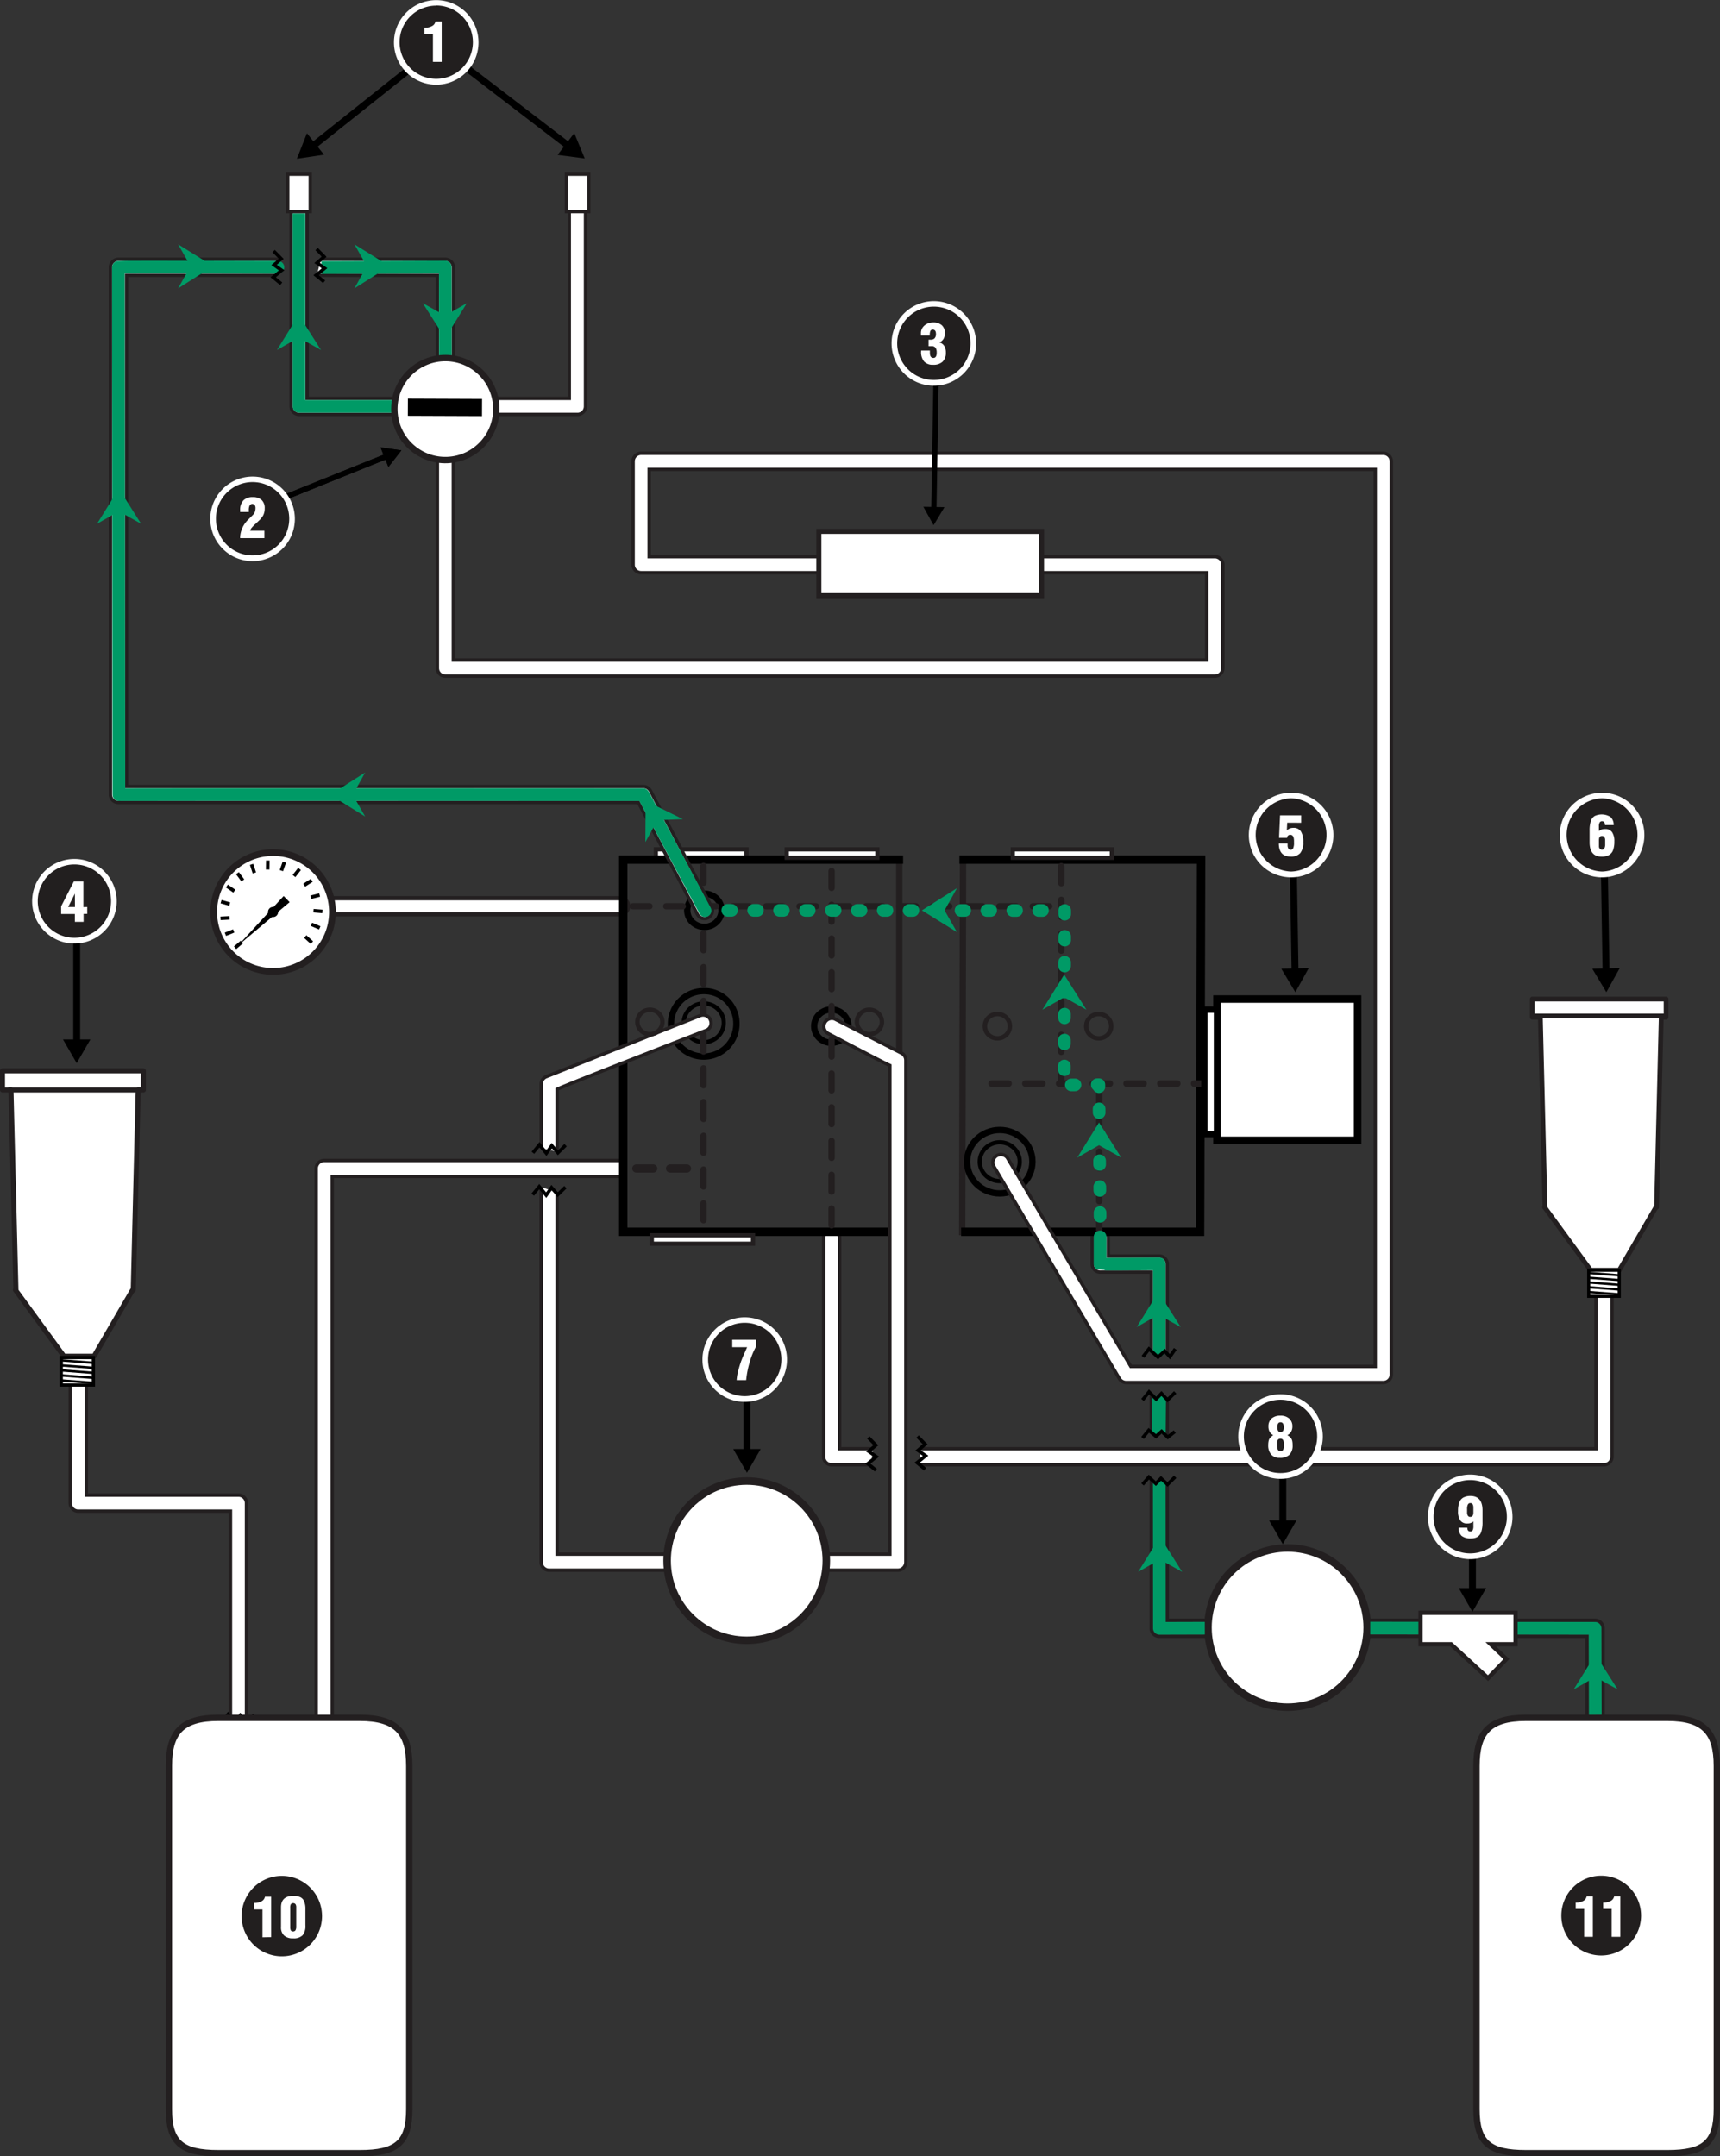
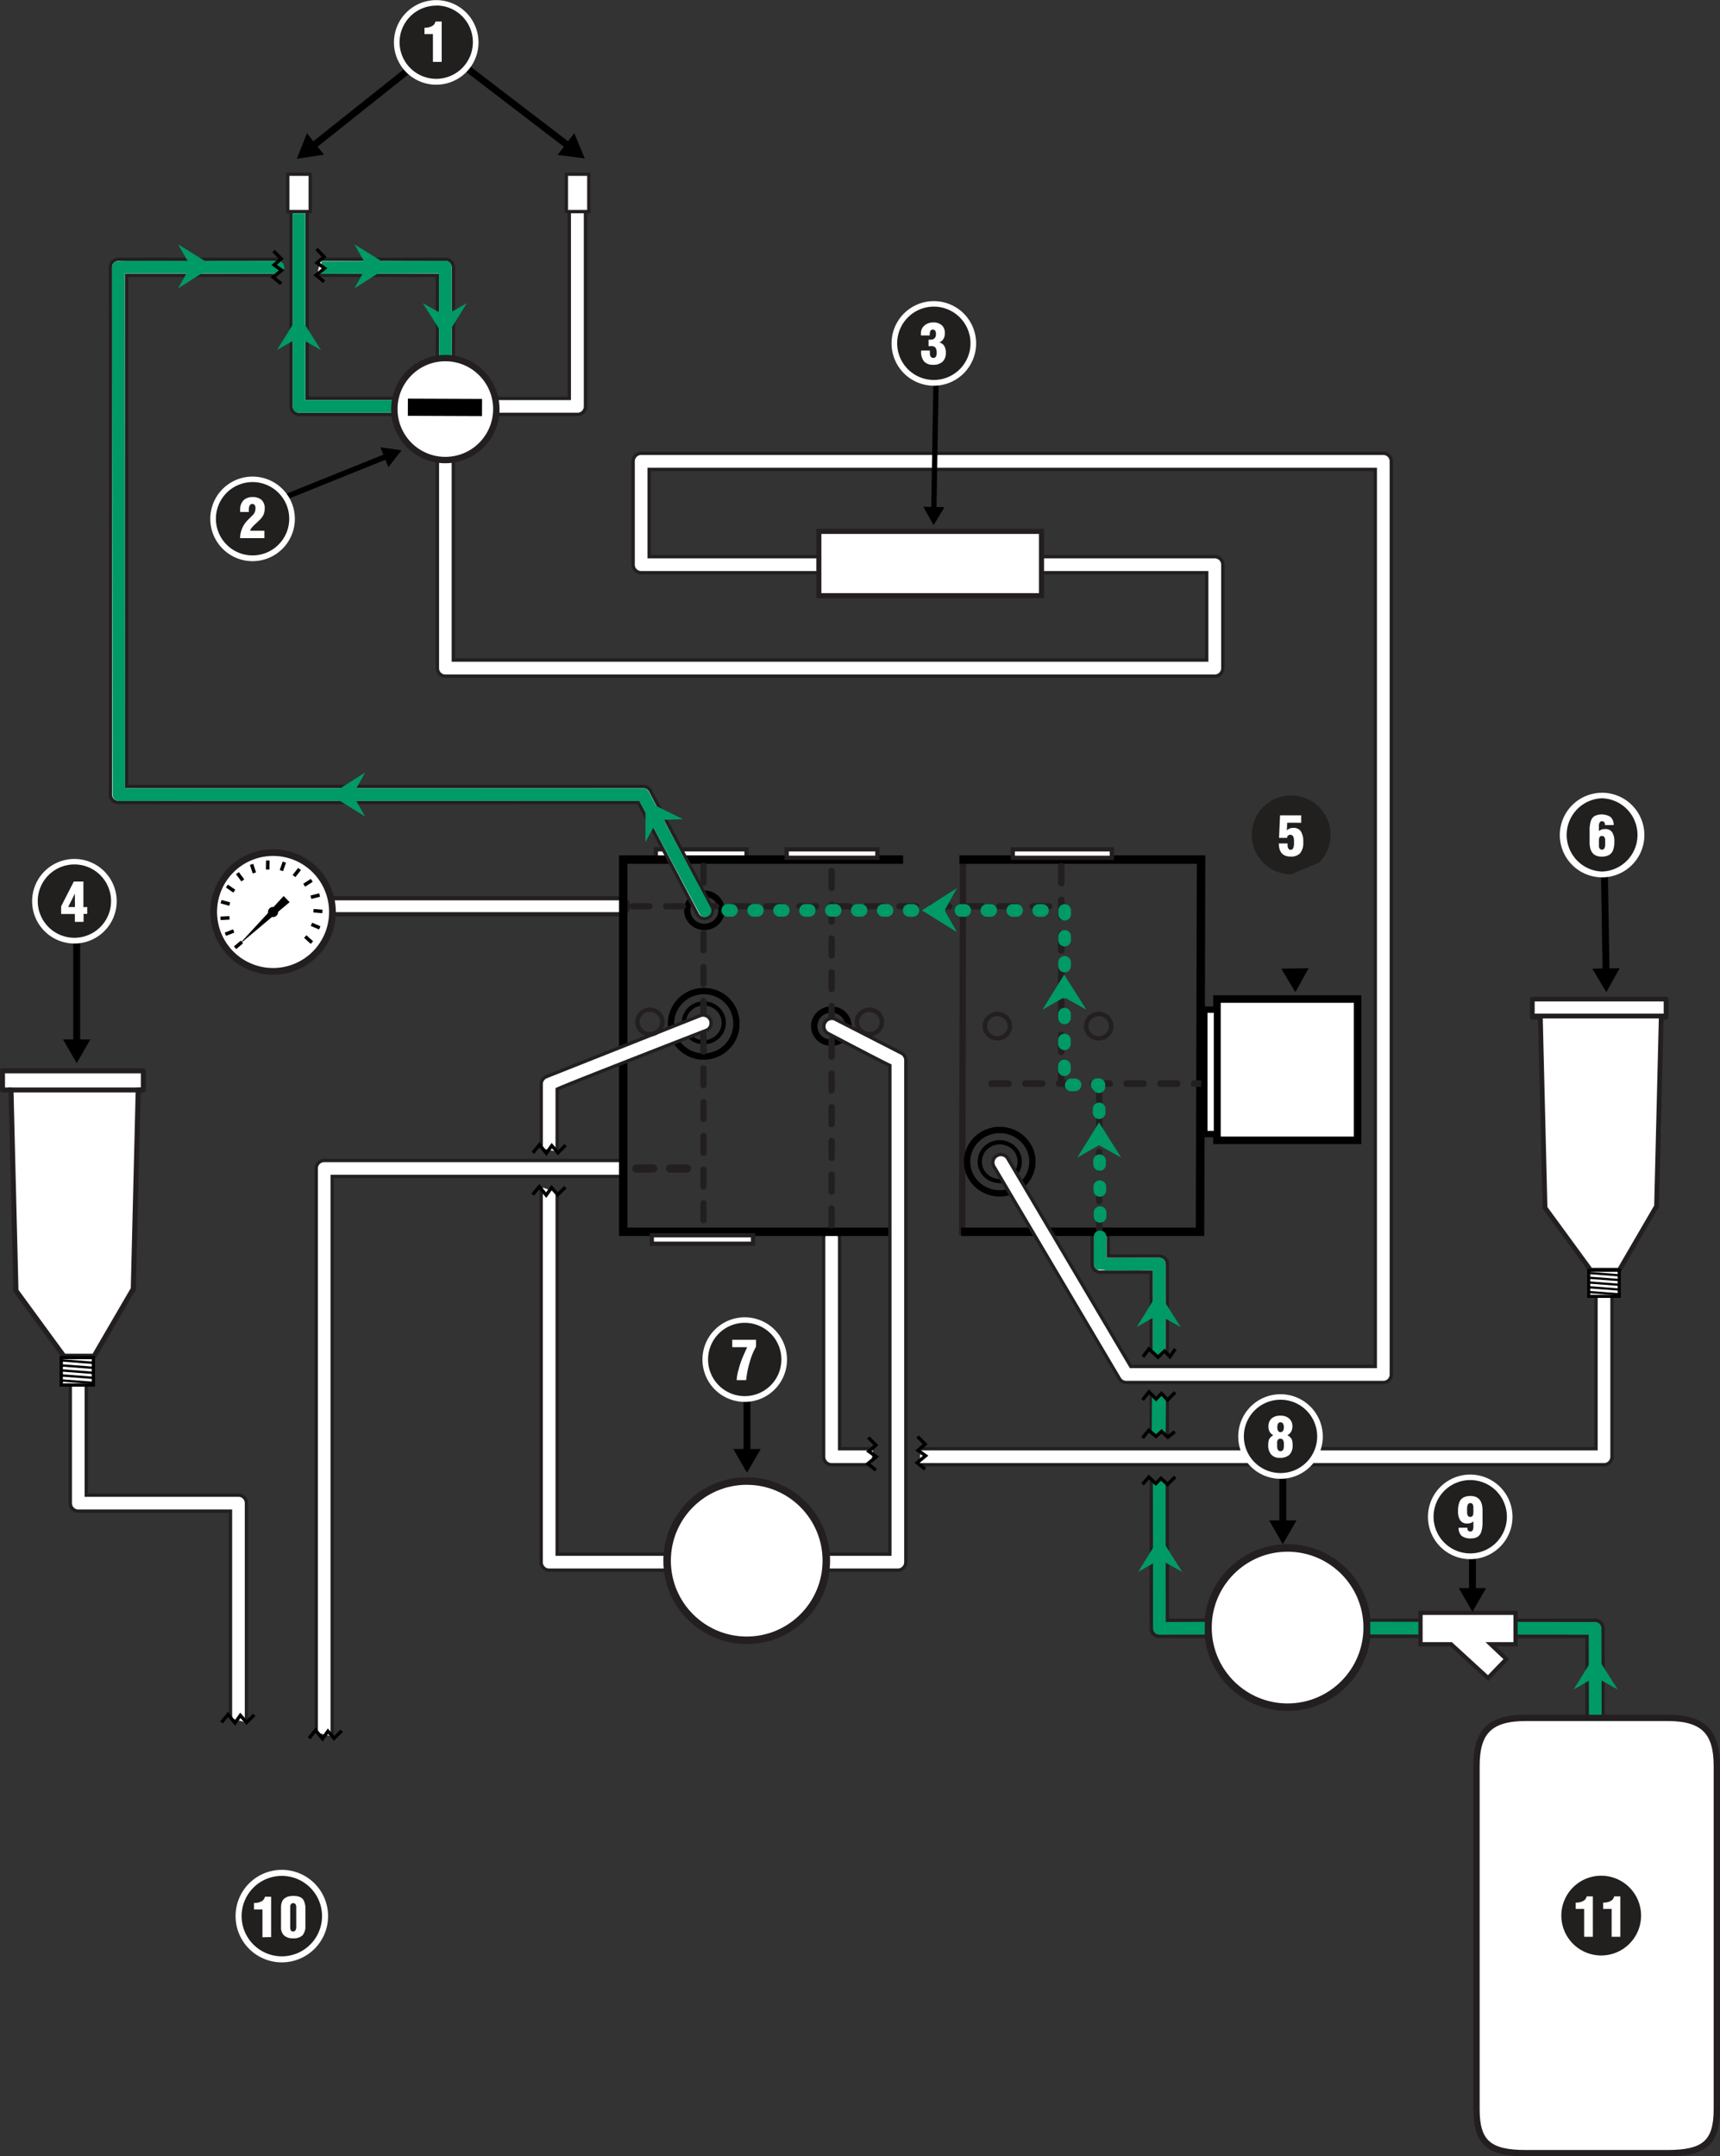
<svg xmlns="http://www.w3.org/2000/svg" viewBox="0 0 406.83 509.91">
  <rect x="0" y="0" width="406.83" height="509.91" fill="#333333" stroke="none" />
  <defs>
    <style>.cls-1,.cls-13,.cls-14,.cls-18,.cls-19,.cls-2,.cls-20,.cls-21,.cls-22,.cls-24,.cls-25,.cls-26,.cls-27,.cls-3,.cls-30,.cls-31,.cls-32,.cls-38,.cls-39,.cls-40,.cls-5,.cls-6{fill:#fff;}.cls-1,.cls-12,.cls-13,.cls-17,.cls-18,.cls-19,.cls-2,.cls-20,.cls-23,.cls-24,.cls-27,.cls-28,.cls-29,.cls-3,.cls-30,.cls-38,.cls-39,.cls-4,.cls-40,.cls-6,.cls-9{stroke:#231f20;}.cls-1,.cls-10,.cls-17,.cls-18,.cls-22{stroke-width:1.5px;}.cls-2{stroke-width:1.5px;}.cls-3,.cls-4,.cls-7{stroke-width:0.8px;}.cls-10,.cls-11,.cls-12,.cls-16,.cls-17,.cls-23,.cls-28,.cls-29,.cls-33,.cls-34,.cls-35,.cls-36,.cls-4,.cls-41,.cls-42,.cls-43,.cls-44,.cls-7,.cls-8,.cls-9{fill:none;}.cls-5{isolation:isolate;}.cls-11,.cls-6{stroke-width:1px;}.cls-10,.cls-11,.cls-16,.cls-21,.cls-22,.cls-25,.cls-26,.cls-31,.cls-32,.cls-42,.cls-44,.cls-7,.cls-8{stroke:#000;}.cls-8{stroke-width:2px;}.cls-9{stroke-width:1.05px;}.cls-12,.cls-13,.cls-17,.cls-18,.cls-19,.cls-20,.cls-23,.cls-24,.cls-28,.cls-29,.cls-30,.cls-33,.cls-34,.cls-41{stroke-linecap:round;}.cls-12,.cls-13,.cls-17,.cls-18,.cls-19,.cls-20,.cls-23,.cls-24,.cls-28,.cls-29,.cls-30,.cls-33,.cls-34,.cls-35,.cls-36,.cls-41{stroke-linejoin:round;}.cls-12{stroke-width:1.48px;stroke-dasharray:3.94;}.cls-13{stroke-width:1.57px;}.cls-13,.cls-17,.cls-18,.cls-19,.cls-28{stroke-dasharray:3.99;}.cls-15{fill:#231f20;}.cls-16{stroke-width:0.83px;}.cls-19{stroke-width:1.55px;}.cls-20{stroke-width:1.49px;stroke-dasharray:3.9;}.cls-21{stroke-width:1.78px;}.cls-23,.cls-24{stroke-width:1.13px;}.cls-25{stroke-width:0.74px;}.cls-26{stroke-width:0.53px;}.cls-27{stroke-width:1.78px;}.cls-28{stroke-width:1.95px;}.cls-29,.cls-30{stroke-width:1.19px;}.cls-31{stroke-width:0.77px;}.cls-32{stroke-width:0.56px;}.cls-33,.cls-34,.cls-35,.cls-36{stroke:#009a66;}.cls-33,.cls-34,.cls-36{stroke-width:2.99px;}.cls-34{stroke-dasharray:0.88 5.25 0.88 5.25 0.88 5.25;}.cls-35{stroke-width:3.3px;}.cls-37{fill:#009a66;}.cls-38{stroke-width:1.51px;}.cls-39{stroke-width:1.2px;}.cls-40{stroke-width:0.78px;}.cls-41{stroke:#ed1b2e;stroke-width:2.89px;}.cls-42{stroke-width:1.25px;}.cls-44{stroke-width:1.63px;}.cls-45{fill:#221f1f;}</style>
  </defs>
  <title>Flow diagrams_Emptying T2</title>
  <g id="Layer_2" data-name="Layer 2">
-     <line class="cls-1" x1="212.7" y1="203.27" x2="212.7" y2="291.29" />
    <line class="cls-2" x1="227.78" y1="203.27" x2="227.58" y2="292.11" />
    <path class="cls-3" d="M83.58,410.65V278.21h67.94c1,0,.9-.85.9-1.89s.15-1.9-.9-1.9H81.69a1.9,1.9,0,0,0-1.9,1.9V409.65" transform="translate(-5)" />
    <path class="cls-3" d="M139.65,44.9V94.21h-62V44.9a1.9,1.9,0,1,0-3.79,0V96.1a1.9,1.9,0,0,0,1.9,1.9h65.84a1.89,1.89,0,0,0,1.89-1.9V44.9a1.9,1.9,0,1,0-3.79,0Z" transform="translate(-5)" />
    <path class="cls-3" d="M281.1,339.88v-9.45" transform="translate(-5)" />
    <path class="cls-4" d="M384.17,415.3V385.05a1.89,1.89,0,0,0-1.89-1.9H281.1V350.44" transform="translate(-5)" />
    <path class="cls-4" d="M277.3,349.74v35.32a1.89,1.89,0,0,0,1.9,1.9H380.38V414.3c0-1.56,0,0,0,.32" transform="translate(-5)" />
    <path class="cls-3" d="M277.3,329.59v9.3" transform="translate(-5)" />
    <path class="cls-3" d="M281.1,320.06V298.93a1.89,1.89,0,0,0-1.89-1.9H267.13v-4.51a1.9,1.9,0,0,0-3.79,0v6.41a1.9,1.9,0,0,0,1.9,1.9H277.3v18.79" transform="translate(-5)" />
    <path class="cls-3" d="M222.5,346.38H384.39a1.9,1.9,0,0,0,1.9-1.9V303.83a1.9,1.9,0,0,0-3.79,0v38.76H222.75" transform="translate(-5)" />
    <path class="cls-3" d="M211.53,342.59h-7.93V292.65a1.9,1.9,0,0,0-3.79,0v51.83a1.9,1.9,0,0,0,1.9,1.9H211" transform="translate(-5)" />
    <line class="cls-5" x1="69.41" y1="214.31" x2="146.69" y2="214.31" />
    <path class="cls-6" d="M74.4,212.41a1.89,1.89,0,1,0,0,3.79h77.29a1.89,1.89,0,1,0,0-3.79Z" transform="translate(-5)" />
    <rect class="cls-6" x="155.13" y="200.85" width="21.45" height="1.99" />
    <polyline class="cls-7" points="381.43 414.18 379.61 415.97 378.15 414.29 376.88 416.08 375.24 414.07 373.7 415.97" />
    <polyline class="cls-8" points="214.36 291.29 147.41 291.29 147.41 203.27 213.61 203.27" />
    <polyline class="cls-8" points="226.93 203.27 284.09 203.27 283.84 291.29 227.34 291.29" />
    <ellipse class="cls-9" cx="205.64" cy="241.67" rx="2.96" ry="2.89" />
    <ellipse class="cls-9" cx="235.91" cy="242.66" rx="2.96" ry="2.88" />
    <ellipse class="cls-9" cx="259.88" cy="242.66" rx="2.96" ry="2.88" />
    <ellipse class="cls-10" cx="236.47" cy="274.71" rx="7.73" ry="7.5" />
    <ellipse class="cls-11" cx="236.47" cy="274.71" rx="4.73" ry="4.59" />
    <ellipse class="cls-10" cx="166.61" cy="215.26" rx="4.06" ry="3.93" />
    <ellipse class="cls-10" cx="196.63" cy="242.66" rx="4.05" ry="3.93" />
    <path class="cls-10" d="M179.18,241.87a7.74,7.74,0,1,1-7.73-7.5A7.62,7.62,0,0,1,179.18,241.87Z" transform="translate(-5)" />
    <ellipse class="cls-11" cx="166.46" cy="241.87" rx="4.73" ry="4.59" />
    <line class="cls-12" x1="149.69" y1="214.31" x2="251.26" y2="214.31" />
    <line class="cls-13" x1="234.56" y1="256.24" x2="293.17" y2="256.24" />
    <ellipse class="cls-14" cx="64.59" cy="215.66" rx="13.86" ry="13.81" />
    <path class="cls-15" d="M54.75,215.66A14.84,14.84,0,1,1,69.59,230.5,14.84,14.84,0,0,1,54.75,215.66Zm14.84,13.25a13.25,13.25,0,1,0-13.25-13.25A13.25,13.25,0,0,0,69.59,228.91Z" transform="translate(-5)" />
    <polygon points="56.28 223.61 68.5 213.34 67.09 211.89 56.28 223.61" />
    <line class="cls-16" x1="55.6" y1="224.12" x2="57.22" y2="222.75" />
    <line class="cls-16" x1="53.31" y1="220.93" x2="55.28" y2="220.14" />
    <line class="cls-16" x1="52.16" y1="217.16" x2="54.28" y2="217.05" />
    <line class="cls-16" x1="52.29" y1="213.22" x2="54.33" y2="213.8" />
    <line class="cls-16" x1="53.67" y1="209.53" x2="55.42" y2="210.74" />
    <line class="cls-16" x1="56.16" y1="206.48" x2="57.43" y2="208.19" />
    <line class="cls-16" x1="59.51" y1="204.4" x2="60.16" y2="206.42" />
    <line class="cls-16" x1="63.34" y1="203.49" x2="63.31" y2="205.62" />
    <line class="cls-16" x1="67.26" y1="203.87" x2="66.55" y2="205.88" />
    <line class="cls-16" x1="70.85" y1="205.49" x2="69.54" y2="207.16" />
    <line class="cls-16" x1="73.74" y1="208.18" x2="71.95" y2="209.33" />
    <line class="cls-16" x1="75.6" y1="211.65" x2="73.54" y2="212.17" />
    <line class="cls-16" x1="76.26" y1="215.53" x2="74.14" y2="215.36" />
    <line class="cls-16" x1="75.63" y1="219.42" x2="73.67" y2="218.58" />
    <line class="cls-16" x1="73.78" y1="222.9" x2="72.2" y2="221.47" />
    <circle cx="64.59" cy="215.66" r="1.2" />
    <line class="cls-17" x1="166.4" y1="204.76" x2="166.4" y2="290.02" />
    <line class="cls-18" x1="196.69" y1="205.98" x2="196.69" y2="291.25" />
    <line class="cls-19" x1="251.02" y1="204.83" x2="251.02" y2="255.48" />
    <line class="cls-20" x1="260" y1="256.76" x2="260" y2="290.86" />
    <path class="cls-3" d="M79.95,65.1h28.5V158a1.89,1.89,0,0,0,1.89,1.9h182a1.9,1.9,0,0,0,1.9-1.9V133.53a1.89,1.89,0,0,0-1.9-1.89H158.55V111H330.29V323.13H272.47l-29.18-49.31a1.9,1.9,0,0,0-3.26,1.93L269.76,326a1.89,1.89,0,0,0,1.63.93h60.8a1.89,1.89,0,0,0,1.9-1.89V109.09a1.89,1.89,0,0,0-1.9-1.89H156.65a1.89,1.89,0,0,0-1.9,1.89v24.44a1.9,1.9,0,0,0,1.9,1.9H290.42v20.65H112.23V63.21a1.89,1.89,0,0,0-1.89-1.9H80.88" transform="translate(-5)" />
    <path class="cls-3" d="M71.32,61.31H33a1.89,1.89,0,0,0-1.89,1.9V187.87A1.89,1.89,0,0,0,33,189.77H156l14,26.53a1.9,1.9,0,0,0,3.35-1.78L158.85,187a1.9,1.9,0,0,0-1.67-1H34.93V65.1H70.19" transform="translate(-5)" />
    <rect class="cls-21" x="287.85" y="236.25" width="33.25" height="33.41" />
    <rect class="cls-22" x="284.86" y="238.75" width="2.99" height="29.43" />
    <rect class="cls-6" x="154.17" y="292.11" width="23.94" height="2" />
    <rect class="cls-6" x="186.08" y="200.85" width="21.45" height="1.99" />
    <rect class="cls-6" x="239.55" y="200.85" width="23.44" height="2" />
    <polygon class="cls-14" points="394.08 236.25 362.43 236.25 362.43 240.56 364.34 240.56 365.44 285.48 365.34 285.48 376.23 300.37 383.01 300.37 391.67 285.5 391.82 285.5 392.93 240.56 394.08 240.56 394.08 236.25" />
    <polygon class="cls-23" points="394.08 236.25 362.43 236.25 362.43 240.56 364.34 240.56 365.44 285.48 365.34 285.48 376.23 300.37 383.01 300.37 391.67 285.5 391.82 285.5 392.93 240.56 394.08 240.56 394.08 236.25" />
    <line class="cls-24" x1="363.01" y1="240.27" x2="393.51" y2="240.27" />
    <rect class="cls-25" x="375.78" y="300.39" width="7.22" height="6.16" />
    <line class="cls-26" x1="383" y1="306.08" x2="375.78" y2="305.53" />
    <line class="cls-26" x1="383" y1="304.95" x2="375.78" y2="304.4" />
    <line class="cls-26" x1="383" y1="303.83" x2="375.78" y2="303.27" />
    <line class="cls-26" x1="383" y1="302.7" x2="375.78" y2="302.15" />
    <line class="cls-26" x1="383" y1="301.58" x2="375.78" y2="301.02" />
    <path class="cls-3" d="M133,280.71v88.71a1.89,1.89,0,0,0,1.9,1.89h82.46a1.9,1.9,0,0,0,1.9-1.89V250.72a1.9,1.9,0,0,0-1.12-1.73l-15.72-8.05a1.9,1.9,0,0,0-1.55,3.46s12.67,6.68,14.6,7.55V367.52H136.79V282" transform="translate(-5)" />
    <path class="cls-3" d="M136.79,272.36V257.57c2-1,35.48-14,35.48-14a1.9,1.9,0,0,0-1.62-3.42l-36.56,14.5a1.9,1.9,0,0,0-1.08,1.71v15.16" transform="translate(-5)" />
    <circle class="cls-27" cx="176.62" cy="369.06" r="18.83" />
    <circle class="cls-27" cx="304.55" cy="384.88" r="18.83" />
    <path class="cls-3" d="M63.3,407.32V355.45a1.89,1.89,0,0,0-1.89-1.89h-36V321.88a1.9,1.9,0,0,0-3.79,0v33.57a1.89,1.89,0,0,0,1.89,1.9h36v49" transform="translate(-5)" />
    <line class="cls-28" x1="162.48" y1="276.32" x2="148.52" y2="276.32" />
    <polygon class="cls-14" points="33.91 253.22 0.59 253.22 0.59 257.75 2.6 257.75 3.77 305.04 3.65 305.04 15.11 320.71 22.25 320.71 31.36 305.06 31.52 305.06 32.69 257.75 33.91 257.75 33.91 253.22" />
    <polygon class="cls-29" points="33.91 253.22 0.59 253.22 0.59 257.75 2.6 257.75 3.77 305.04 3.65 305.04 15.11 320.71 22.25 320.71 31.36 305.06 31.52 305.06 32.69 257.75 33.91 257.75 33.91 253.22" />
    <line class="cls-30" x1="2.2" y1="257.75" x2="33.3" y2="257.75" />
    <rect class="cls-31" x="14.49" y="321.03" width="7.6" height="6.49" />
    <line class="cls-32" x1="22.09" y1="327.02" x2="14.49" y2="326.44" />
    <line class="cls-32" x1="22.09" y1="325.83" x2="14.49" y2="325.25" />
    <line class="cls-32" x1="22.09" y1="324.65" x2="14.49" y2="324.06" />
    <line class="cls-32" x1="22.09" y1="323.46" x2="14.49" y2="322.88" />
    <line class="cls-32" x1="22.09" y1="322.28" x2="14.49" y2="321.69" />
    <polyline class="cls-7" points="133.74 280.73 131.92 282.51 130.46 280.84 129.19 282.62 127.55 280.61 126 282.51" />
    <polyline class="cls-7" points="205.38 339.93 207.17 341.75 205.5 343.21 207.28 344.48 205.27 346.12 207.17 347.66" />
    <polyline class="cls-7" points="217.03 339.7 218.82 341.52 217.15 342.98 218.93 344.25 216.92 345.89 218.82 347.44" />
    <polyline class="cls-7" points="60.13 405.53 58.31 407.32 56.85 405.64 55.58 407.43 53.94 405.42 52.39 407.32" />
    <polyline class="cls-7" points="80.83 409.28 79.01 411.07 77.56 409.39 76.29 411.18 74.64 409.16 73.1 411.07" />
-     <path class="cls-1" d="M101.8,498.8c0,7.93-3,10.37-11.69,10.37H56.64c-8.66,0-11.69-2.44-11.69-10.37v-81.2c0-7.93,3-11.37,11.69-11.37H90.11c8.66,0,11.69,3.44,11.69,11.37Z" transform="translate(-5)" />
    <path class="cls-1" d="M411.08,498.8c0,7.93-3,10.37-11.69,10.37H365.92c-8.66,0-11.69-2.44-11.69-10.37v-81.2c0-7.93,3-11.37,11.69-11.37h33.47c8.66,0,11.69,3.44,11.69,11.37Z" transform="translate(-5)" />
    <ellipse class="cls-9" cx="153.72" cy="241.67" rx="2.96" ry="2.89" />
    <polyline class="cls-7" points="133.78 270.81 131.97 272.6 130.51 270.92 129.23 272.71 127.6 270.7 126.05 272.6" />
    <path class="cls-33" d="M171.77,215.35l-14.65-27.43s-119.32-.06-124,0L33,63.21c.46-.11,37.74,0,37.74,0" transform="translate(-5)" />
    <polyline class="cls-34" points="260.2 287.63 259.92 256.5 251.75 256.57 251.83 215.31 169.35 215.27" />
    <path class="cls-33" d="M279.2,319.24l0-20.37c-4.87.05-13.9.11-14,.05l0-6.43" transform="translate(-5)" />
    <line class="cls-35" x1="274.06" y1="339.12" x2="274.14" y2="330.15" />
    <polyline class="cls-36" points="70.72 50.48 70.72 96.1 117.4 96.1" />
    <polyline class="cls-36" points="76.04 63.27 105.32 63.16 105.35 84.68" />
    <polygon class="cls-37" points="42.13 57.78 45.06 62.93 42.13 68.19 50.43 62.93 42.13 57.78" />
    <polygon class="cls-37" points="83.83 57.78 86.76 62.93 83.83 68.19 92.13 62.93 83.83 57.78" />
    <polygon class="cls-37" points="86.37 193.09 83.43 187.95 86.37 182.68 78.07 187.95 86.37 193.09" />
-     <polygon class="cls-37" points="22.96 123.85 28.11 120.92 33.37 123.85 28.11 115.55 22.96 123.85" />
    <polygon class="cls-37" points="254.8 273.75 259.95 270.81 265.21 273.75 259.95 265.45 254.8 273.75" />
    <polygon class="cls-37" points="269.21 371.71 274.36 368.78 279.62 371.71 274.36 363.41 269.21 371.71" />
    <polygon class="cls-37" points="268.86 313.82 274 310.89 279.27 313.82 274 305.52 268.86 313.82" />
    <polygon class="cls-37" points="372.22 399.51 377.36 396.58 382.63 399.51 377.36 391.22 372.22 399.51" />
    <polygon class="cls-37" points="65.51 82.76 70.66 79.83 75.92 82.76 70.66 74.47 65.51 82.76" />
    <polygon class="cls-37" points="110.42 71.69 105.27 74.63 100 71.69 105.27 79.99 110.42 71.69" />
    <polygon class="cls-37" points="246.56 238.77 251.71 235.83 256.97 238.77 251.71 230.47 246.56 238.77" />
    <polygon class="cls-37" points="226.35 220.43 223.42 215.28 226.35 210.02 218.05 215.28 226.35 220.43" />
    <polygon class="cls-37" points="152.65 199.13 155.51 193.95 161.53 193.71 152.71 189.37 152.65 199.13" />
    <circle class="cls-38" cx="110.34" cy="96.73" r="12.06" transform="translate(-8.88 4.61) rotate(-2.35)" />
    <rect x="108.21" y="87.56" width="4.06" height="17.54" transform="translate(8.49 206.2) rotate(-89.78)" />
    <polyline class="cls-7" points="64.72 59.37 66.51 61.19 64.83 62.65 66.62 63.92 64.61 65.56 66.51 67.1" />
    <polyline class="cls-7" points="74.88 58.89 76.66 60.71 74.99 62.17 76.77 63.44 74.76 65.08 76.66 66.63" />
    <rect class="cls-39" x="193.68" y="125.66" width="52.67" height="15.2" />
    <rect class="cls-40" x="68.06" y="41.2" width="5.32" height="8.84" />
    <rect class="cls-40" x="133.96" y="41.2" width="5.31" height="8.84" />
    <polyline class="cls-7" points="277.99 318.99 276.71 320.83 275.48 319.49 273.9 320.94 271.76 318.99 270.34 320.85" />
    <polyline class="cls-7" points="277.97 329.26 276.15 331.05 274.72 329.52 273.46 330.83 271.78 329.15 270.24 331.05" />
    <polyline class="cls-7" points="277.86 338.55 276.22 339.86 274.75 338.49 273.43 339.67 271.71 338.24 270.24 340.04" />
    <polyline class="cls-36" points="274.2 350.19 274.23 385.06 284.97 385.03" />
    <polyline class="cls-36" points="324.1 385 377.28 385.06 377.34 405.48" />
    <polygon class="cls-6" points="335.99 381.39 358.47 381.39 358.47 388.82 352.61 388.82 356.31 392.33 351.96 396.84 343.21 388.82 335.99 388.82 335.99 381.39" />
    <polyline class="cls-7" points="277.97 349.23 276.15 351.02 274.61 349.59 273.39 350.83 271.74 349.29 270.24 351.02" />
    <path class="cls-41" d="M0,206.57" transform="translate(-5)" />
  </g>
  <g id="text">
    <line class="cls-42" x1="66.28" y1="118.04" x2="91.61" y2="107.84" />
    <polygon points="91.87 110.43 94.94 106.5 90.01 105.8 91.87 110.43" />
    <path class="cls-43" d="M150.57,34.63" transform="translate(-5)" />
    <line class="cls-44" x1="109.72" y1="15.57" x2="134.61" y2="34.63" />
    <polygon points="131.89 36.63 138.31 37.47 135.83 31.48 131.89 36.63" />
    <line class="cls-44" x1="97.83" y1="15.57" x2="73.88" y2="34.63" />
    <polygon points="72.6 31.51 70.22 37.54 76.64 36.58 72.6 31.51" />
    <path class="cls-45" d="M108.18,19.28A9.32,9.32,0,1,1,117.5,10,9.33,9.33,0,0,1,108.18,19.28Z" transform="translate(-5)" />
    <path class="cls-14" d="M108.18,1.3A8.67,8.67,0,1,1,99.51,10a8.67,8.67,0,0,1,8.67-8.67m0-1.3a10,10,0,1,0,10,10,10,10,0,0,0-10-10Z" transform="translate(-5)" />
    <path class="cls-14" d="M107.4,14.63V8.06h-2V6.56a3.55,3.55,0,0,0,1.78-.39A1.55,1.55,0,0,0,108,5.09h1.47v9.54Z" transform="translate(-5)" />
    <line class="cls-42" x1="66.28" y1="118.04" x2="91.61" y2="107.84" />
    <polygon points="91.87 110.43 94.94 106.5 90.01 105.8 91.87 110.43" />
    <path class="cls-45" d="M64.74,131.94a9.32,9.32,0,1,1,9.32-9.32A9.33,9.33,0,0,1,64.74,131.94Z" transform="translate(-5)" />
    <path class="cls-14" d="M64.74,114a8.67,8.67,0,1,1-8.67,8.67A8.67,8.67,0,0,1,64.74,114m0-1.3a10,10,0,1,0,10,10,10,10,0,0,0-10-10Z" transform="translate(-5)" />
    <path class="cls-14" d="M67.61,120.22a3.56,3.56,0,0,1-.33,1.59,4.61,4.61,0,0,1-1,1.27l-.73.7a8.59,8.59,0,0,0-1,1,1.67,1.67,0,0,0-.38.73h3.37v1.75H61.79V127a6.27,6.27,0,0,1,2-4.2l1-1a2.06,2.06,0,0,0,.48-.71,2.83,2.83,0,0,0,.16-.94,1.17,1.17,0,0,0-.2-.72.72.72,0,0,0-1.18.1,2.38,2.38,0,0,0-.2,1.12v.42H61.8v-.4a3.21,3.21,0,0,1,.77-2.34,3,3,0,0,1,2.22-.78,3,3,0,0,1,2.09.68A2.6,2.6,0,0,1,67.61,120.22Z" transform="translate(-5)" />
    <line class="cls-42" x1="221.41" y1="89.39" x2="220.88" y2="120.61" />
    <polygon points="218.4 119.84 220.82 124.2 223.39 119.93 218.4 119.84" />
    <path class="cls-45" d="M225.88,90.5a9.32,9.32,0,1,1,9.32-9.32A9.33,9.33,0,0,1,225.88,90.5Z" transform="translate(-5)" />
    <path class="cls-14" d="M225.88,72.51a8.67,8.67,0,1,1-8.67,8.67,8.67,8.67,0,0,1,8.67-8.67m0-1.3a10,10,0,1,0,10,10,10,10,0,0,0-10-10Z" transform="translate(-5)" />
    <path class="cls-14" d="M228.48,78.82a2.53,2.53,0,0,1-.31,1.31,2.29,2.29,0,0,1-1,.86v0a1.83,1.83,0,0,1,1.15.79,2.92,2.92,0,0,1,.4,1.61,2.83,2.83,0,0,1-.77,2.14,3.13,3.13,0,0,1-2.25.73,2.74,2.74,0,0,1-2.12-.77,3.46,3.46,0,0,1-.71-2.41v-.18h2.07v.52q0,1.22.82,1.22a.67.67,0,0,0,.6-.3,1.79,1.79,0,0,0,.19-.95,2,2,0,0,0-.27-1.16,1.12,1.12,0,0,0-1-.37h-.65V80.32l.62,0a1.1,1.1,0,0,0,.85-.37,1.47,1.47,0,0,0,.28-1q0-1-.77-1a.57.57,0,0,0-.54.29,2.32,2.32,0,0,0-.16,1v.09h-2.08v-.55a2.24,2.24,0,0,1,.41-1.34,2.68,2.68,0,0,1,1.07-.88,3.19,3.19,0,0,1,1.36-.31,3,3,0,0,1,2.07.64A2.39,2.39,0,0,1,228.48,78.82Z" transform="translate(-5)" />
    <line class="cls-44" x1="18.14" y1="221.29" x2="18.14" y2="246.75" />
    <polygon points="14.9 245.8 18.14 251.41 21.38 245.8 14.9 245.8" />
    <path class="cls-45" d="M22.6,222.4a9.32,9.32,0,1,1,9.32-9.32A9.33,9.33,0,0,1,22.6,222.4Z" transform="translate(-5)" />
    <path class="cls-14" d="M22.6,204.42a8.67,8.67,0,1,1-8.67,8.67,8.67,8.67,0,0,1,8.67-8.67m0-1.3a10,10,0,1,0,10,10,10,10,0,0,0-10-10Z" transform="translate(-5)" />
    <path class="cls-14" d="M25.63,214.48v1.63h-.86V218H22.71v-1.86H19.46v-1.82l3-5.86h2.27v6.06Zm-2.92-3.16h0l-1.59,3.16h1.61Z" transform="translate(-5)" />
-     <line class="cls-44" x1="305.92" y1="205.64" x2="306.32" y2="229.96" />
    <polygon points="303.06 229.07 306.39 234.63 309.54 228.96 303.06 229.07" />
-     <path class="cls-45" d="M310.38,206.75A9.32,9.32,0,1,1,317,204a9.33,9.33,0,0,1-6.59,2.73Z" transform="translate(-5)" />
-     <path class="cls-14" d="M310.38,188.77a8.67,8.67,0,0,1,0,17.33h0a8.67,8.67,0,0,1,0-17.33h0m0-1.3h0a10,10,0,1,0,10,10,10,10,0,0,0-10-10Z" transform="translate(-5)" />
+     <path class="cls-45" d="M310.38,206.75A9.32,9.32,0,1,1,317,204Z" transform="translate(-5)" />
    <path class="cls-14" d="M309.46,194.55l-.09,1.82a2.43,2.43,0,0,1,.71-.46,2.22,2.22,0,0,1,.82-.14,2,2,0,0,1,1.78.81,4.46,4.46,0,0,1,.58,2.55,3.87,3.87,0,0,1-.73,2.62,2.89,2.89,0,0,1-2.26.81q-2.77,0-2.79-3.1h2.07l0,.47a1.43,1.43,0,0,0,.21.77.62.62,0,0,0,.53.25.63.63,0,0,0,.58-.37,2.92,2.92,0,0,0,.2-1.29v-.39q0-1.49-.86-1.49a.7.7,0,0,0-.77.72h-1.91l.24-5.32h5v1.75Z" transform="translate(-5)" />
    <line class="cls-44" x1="379.48" y1="205.64" x2="379.88" y2="229.96" />
    <polygon points="376.62 229.07 379.95 234.63 383.1 228.96 376.62 229.07" />
    <path class="cls-45" d="M383.94,206.75a9.32,9.32,0,1,1,6.59-2.73,9.33,9.33,0,0,1-6.59,2.73Z" transform="translate(-5)" />
    <path class="cls-14" d="M383.94,188.77a8.67,8.67,0,0,1,0,17.33h0a8.67,8.67,0,0,1,0-17.33h0m0-1.3h0a10,10,0,1,0,10,10,10,10,0,0,0-10-10Z" transform="translate(-5)" />
    <path class="cls-14" d="M386.69,195.1h-2.07q0-.9-.7-.9a.61.61,0,0,0-.55.29,1.79,1.79,0,0,0-.18.92v1.12a2.42,2.42,0,0,1,.68-.38,2.62,2.62,0,0,1,.8-.1,1.88,1.88,0,0,1,1.63.73,3.74,3.74,0,0,1,.54,2.21,5.72,5.72,0,0,1-.32,2.1,2.13,2.13,0,0,1-1,1.13,3.61,3.61,0,0,1-1.69.35q-2.83,0-2.84-3.36v-2.78a7.29,7.29,0,0,1,.28-2.25,2.15,2.15,0,0,1,.9-1.21,3.93,3.93,0,0,1,3.78.23A2.58,2.58,0,0,1,386.69,195.1Zm-2.78,2.58q-.71,0-.71,1v1.42a.85.85,0,0,0,.2.6.68.68,0,0,0,.53.22.59.59,0,0,0,.56-.33,1.88,1.88,0,0,0,.18-.9v-1a1.19,1.19,0,0,0-.2-.73A.66.66,0,0,0,383.91,197.68Z" transform="translate(-5)" />
    <line class="cls-44" x1="176.68" y1="329.69" x2="176.68" y2="343.61" />
    <polygon points="173.44 342.66 176.68 348.27 179.92 342.66 173.44 342.66" />
    <path class="cls-45" d="M181.15,330.8a9.32,9.32,0,1,1,9.32-9.32A9.33,9.33,0,0,1,181.15,330.8Z" transform="translate(-5)" />
    <path class="cls-14" d="M181.15,312.81a8.67,8.67,0,1,1-8.67,8.67,8.67,8.67,0,0,1,8.67-8.67m0-1.3a10,10,0,1,0,10,10,10,10,0,0,0-10-10Z" transform="translate(-5)" />
    <path class="cls-14" d="M181.49,326.36h-2.25a11.24,11.24,0,0,1,.48-2.58,20.75,20.75,0,0,1,1-2.95l1-2.26H178.2v-1.75h5.62v1.63a16.36,16.36,0,0,0-1.46,3.56A22.07,22.07,0,0,0,181.49,326.36Z" transform="translate(-5)" />
    <line class="cls-44" x1="303.42" y1="339.85" x2="303.42" y2="360.49" />
    <polygon points="300.18 359.54 303.42 365.15 306.66 359.54 300.18 359.54" />
    <path class="cls-45" d="M307.88,349a9.32,9.32,0,1,1,9.32-9.32A9.33,9.33,0,0,1,307.88,349Z" transform="translate(-5)" />
    <path class="cls-14" d="M307.88,331a8.67,8.67,0,1,1-8.67,8.67,8.67,8.67,0,0,1,8.67-8.67m0-1.3a10,10,0,1,0,10,10,10,10,0,0,0-10-10Z" transform="translate(-5)" />
    <path class="cls-14" d="M310.69,337.32a2.43,2.43,0,0,1-.31,1.25,2.06,2.06,0,0,1-.88.81v0a3.27,3.27,0,0,1,.75.58,1.68,1.68,0,0,1,.38.7,4.27,4.27,0,0,1,.11,1.07A3.07,3.07,0,0,1,310,344a3.19,3.19,0,0,1-2.33.74,2.5,2.5,0,0,1-2-.79,3.22,3.22,0,0,1-.7-2.21,4.07,4.07,0,0,1,.12-1.09,1.63,1.63,0,0,1,.36-.68,4.4,4.4,0,0,1,.71-.59v0a2.08,2.08,0,0,1-.86-.81,2.48,2.48,0,0,1-.28-1.24,2.44,2.44,0,0,1,.73-1.88,3,3,0,0,1,2.07-.68,3,3,0,0,1,2.09.66A2.4,2.4,0,0,1,310.69,337.32Zm-2.83,5.85a.69.69,0,0,0,.62-.3,1.9,1.9,0,0,0,.2-1v-.34a1.87,1.87,0,0,0-.2-1,.7.7,0,0,0-.63-.31.69.69,0,0,0-.58.25,1.14,1.14,0,0,0-.19.71v.66Q307.06,343.17,307.86,343.17Zm0-4.51q.81,0,.81-1.17a1.55,1.55,0,0,0-.2-.84.64.64,0,0,0-.57-.31.66.66,0,0,0-.58.27,1.65,1.65,0,0,0-.19.92,1.55,1.55,0,0,0,.19.84A.6.6,0,0,0,307.84,338.66Z" transform="translate(-5)" />
    <line class="cls-44" x1="348.28" y1="366.89" x2="348.28" y2="376.48" />
    <polygon points="345.04 375.54 348.28 381.15 351.52 375.54 345.04 375.54" />
    <path class="cls-45" d="M352.75,368a9.32,9.32,0,1,1,9.32-9.32A9.33,9.33,0,0,1,352.75,368Z" transform="translate(-5)" />
    <path class="cls-14" d="M352.75,350a8.67,8.67,0,1,1-8.67,8.67,8.67,8.67,0,0,1,8.67-8.67m0-1.3a10,10,0,1,0,10,10,10,10,0,0,0-10-10Z" transform="translate(-5)" />
    <path class="cls-14" d="M355.66,357.18v2.74a7.2,7.2,0,0,1-.29,2.29,2.22,2.22,0,0,1-.88,1.21,2.84,2.84,0,0,1-1.53.37,3.35,3.35,0,0,1-2.25-.6,2.56,2.56,0,0,1-.71-1.92h2.07a1.15,1.15,0,0,0,.18.68.64.64,0,0,0,.53.21.59.59,0,0,0,.55-.28,2,2,0,0,0,.17-1v-1.09a2.89,2.89,0,0,1-.68.38,2.53,2.53,0,0,1-.8.1,1.88,1.88,0,0,1-1.62-.73,3.74,3.74,0,0,1-.53-2.21,5.69,5.69,0,0,1,.32-2.1,2.11,2.11,0,0,1,1-1.13,3.61,3.61,0,0,1,1.69-.34Q355.66,353.81,355.66,357.18Zm-2.16.47v-1.12q0-1.09-.73-1.09a.61.61,0,0,0-.57.34,2.28,2.28,0,0,0-.19,1.07v.73a1.59,1.59,0,0,0,.18.84.64.64,0,0,0,.58.29Q353.5,358.7,353.5,357.65Z" transform="translate(-5)" />
    <path class="cls-45" d="M71.66,463.33a10.22,10.22,0,1,1,10.22-10.22A10.23,10.23,0,0,1,71.66,463.33Z" transform="translate(-5)" />
    <path class="cls-14" d="M71.66,443.6a9.51,9.51,0,1,1-9.51,9.51,9.51,9.51,0,0,1,9.51-9.51m0-1.43A10.94,10.94,0,1,0,82.6,453.11a10.95,10.95,0,0,0-10.94-10.94Z" transform="translate(-5)" />
    <path class="cls-14" d="M67.08,458.12v-6.58h-2V450a3.55,3.55,0,0,0,1.78-.39,1.55,1.55,0,0,0,.81-1.08h1.47v9.54Z" transform="translate(-5)" />
    <path class="cls-14" d="M77.24,451.45v3.82a3.41,3.41,0,0,1-.67,2.37,2.94,2.94,0,0,1-2.23.72,3,3,0,0,1-2.16-.68,2.59,2.59,0,0,1-.71-2v-4.65q0-2.69,2.9-2.69a3.92,3.92,0,0,1,1.65.29,1.85,1.85,0,0,1,.92,1A4.58,4.58,0,0,1,77.24,451.45Zm-2.89,5.28a.6.6,0,0,0,.54-.27,1.72,1.72,0,0,0,.18-.9V451a1.2,1.2,0,0,0-.18-.71.73.73,0,0,0-1.09,0,1.58,1.58,0,0,0-.16.84v4.5a1.73,1.73,0,0,0,.17.91A.61.61,0,0,0,74.36,456.73Z" transform="translate(-5)" />
    <path class="cls-45" d="M383.73,463.12A10.13,10.13,0,1,1,393.87,453,10.15,10.15,0,0,1,383.73,463.12Z" transform="translate(-5)" />
    <path class="cls-14" d="M383.73,443.56a9.43,9.43,0,1,1-9.43,9.43,9.43,9.43,0,0,1,9.43-9.43m0-1.41A10.84,10.84,0,1,0,394.58,453a10.85,10.85,0,0,0-10.84-10.84Z" transform="translate(-5)" />
    <path class="cls-14" d="M379.7,458v-6.58h-2v-1.5a3.55,3.55,0,0,0,1.78-.39,1.55,1.55,0,0,0,.81-1.08h1.47V458Z" transform="translate(-5)" />
    <path class="cls-14" d="M386.2,458v-6.58h-2v-1.5a3.55,3.55,0,0,0,1.78-.39,1.55,1.55,0,0,0,.81-1.08h1.47V458Z" transform="translate(-5)" />
  </g>
</svg>